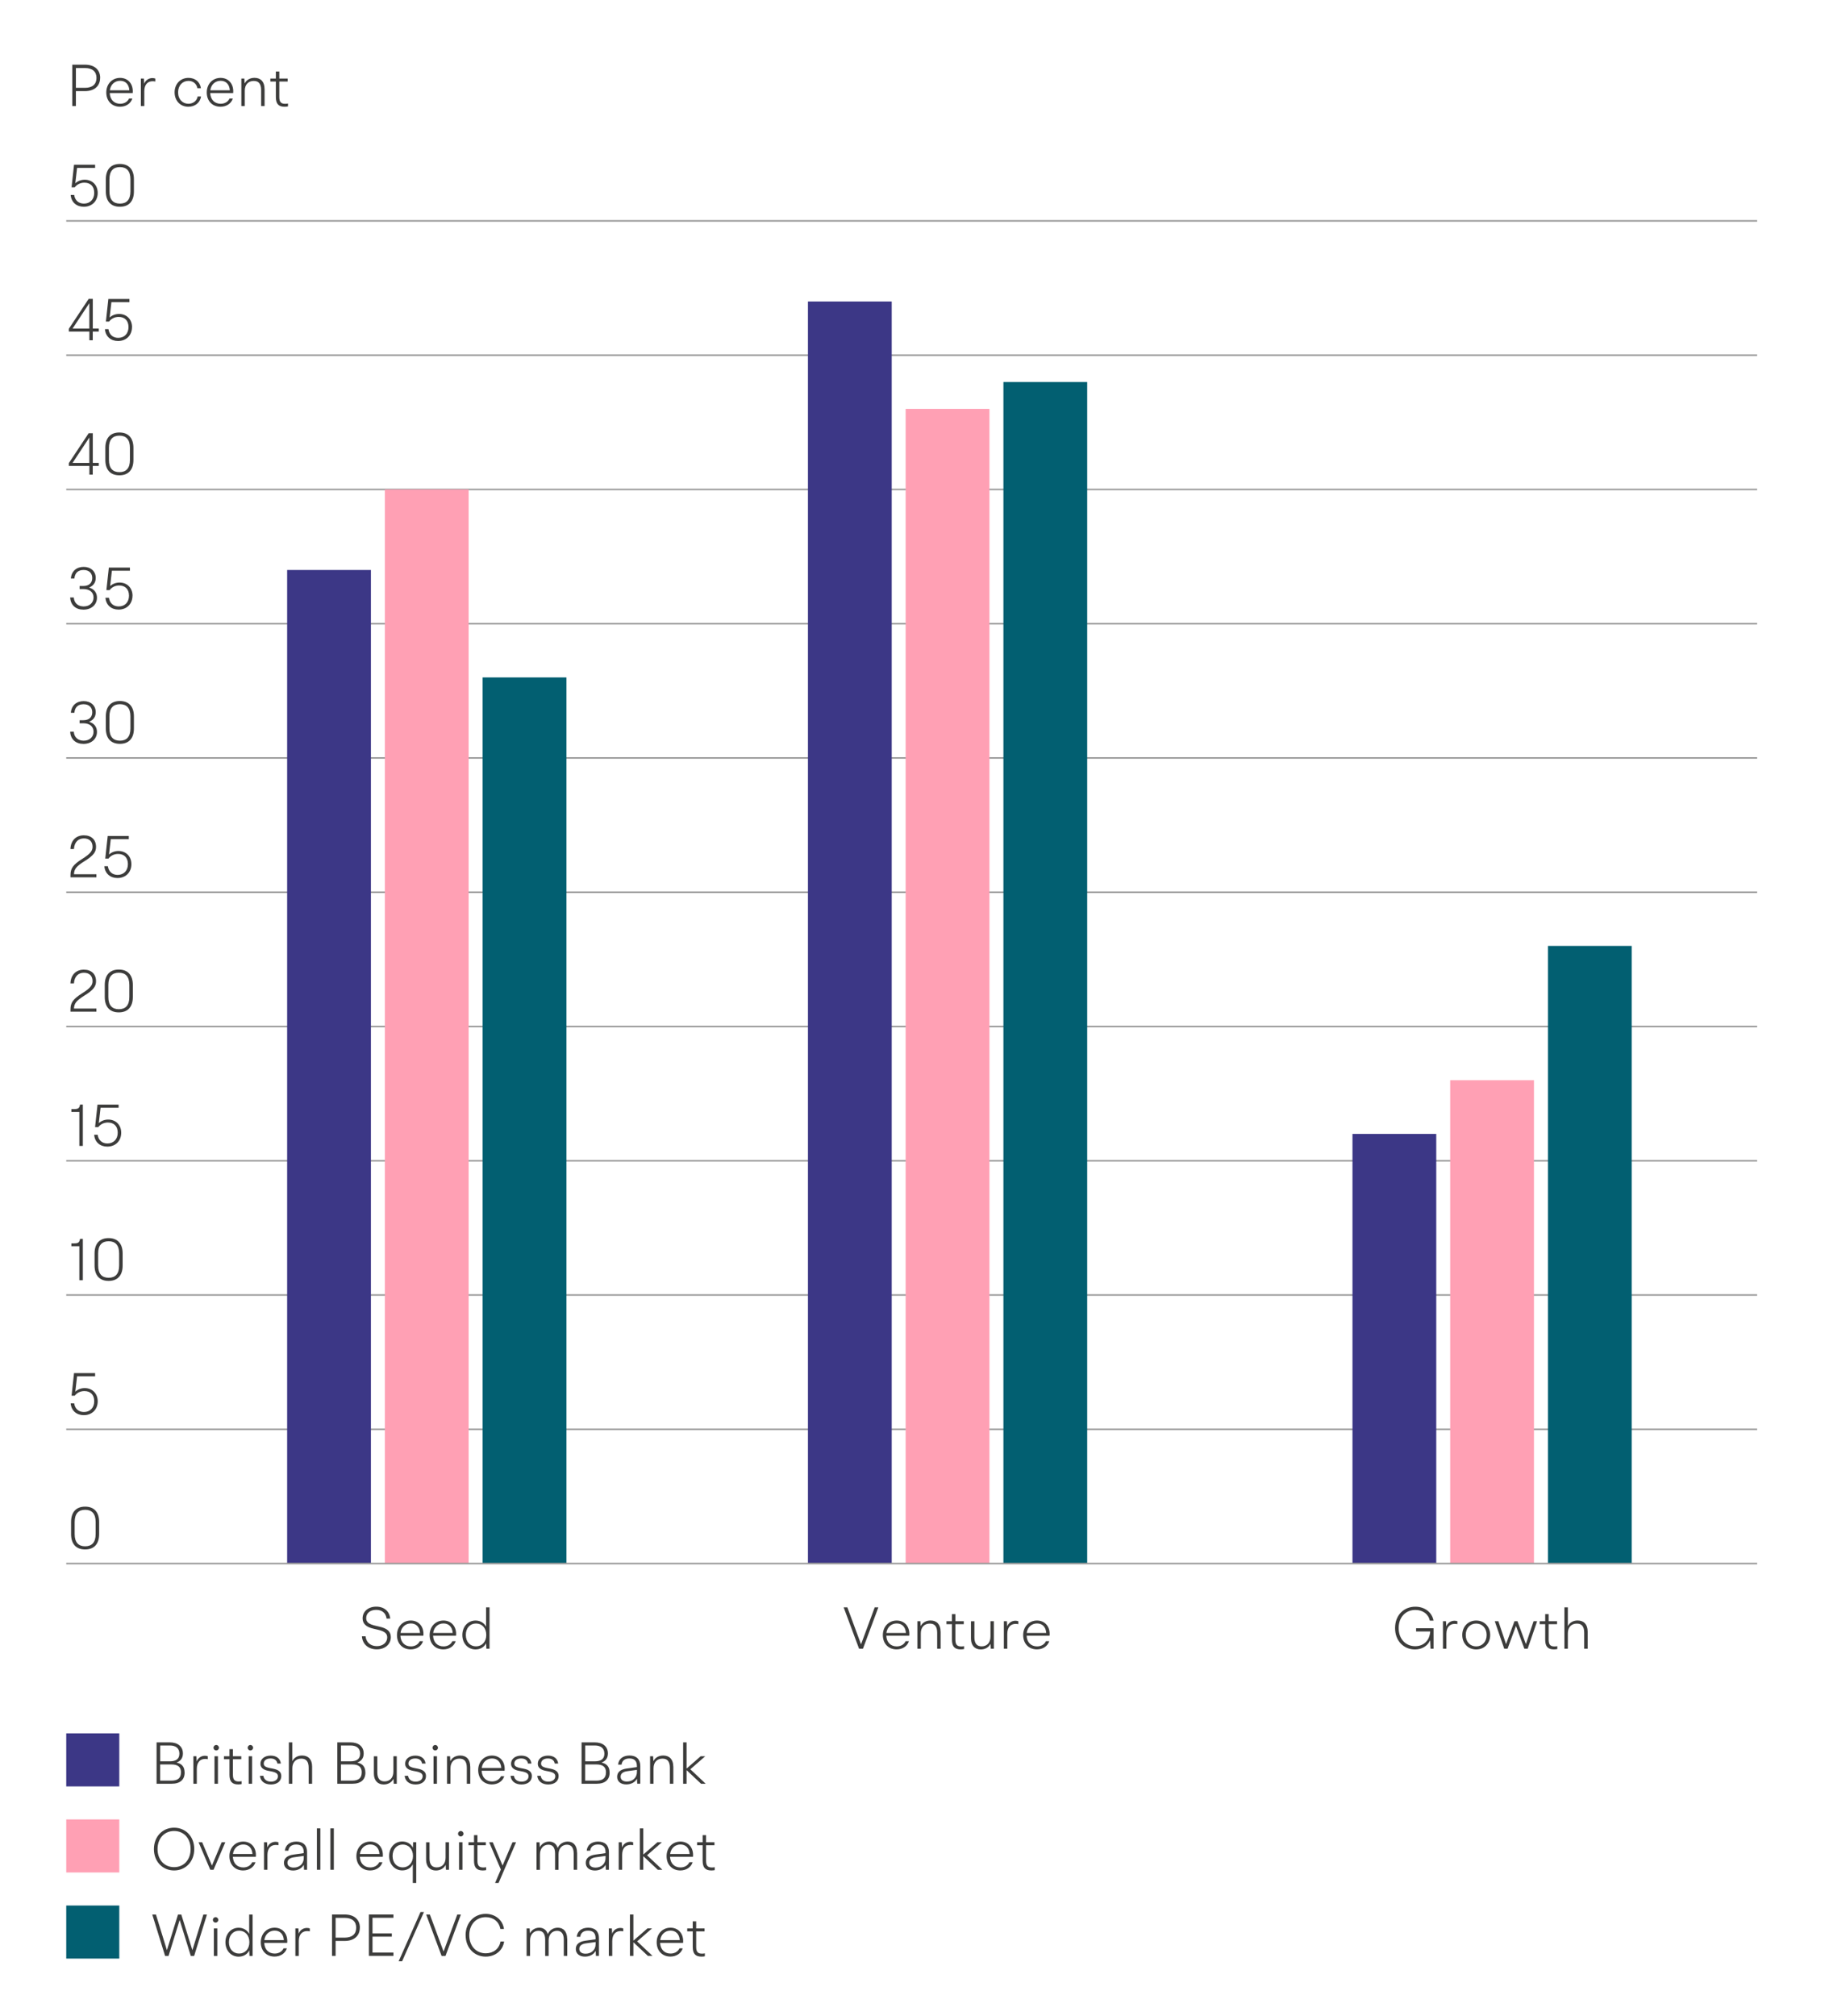
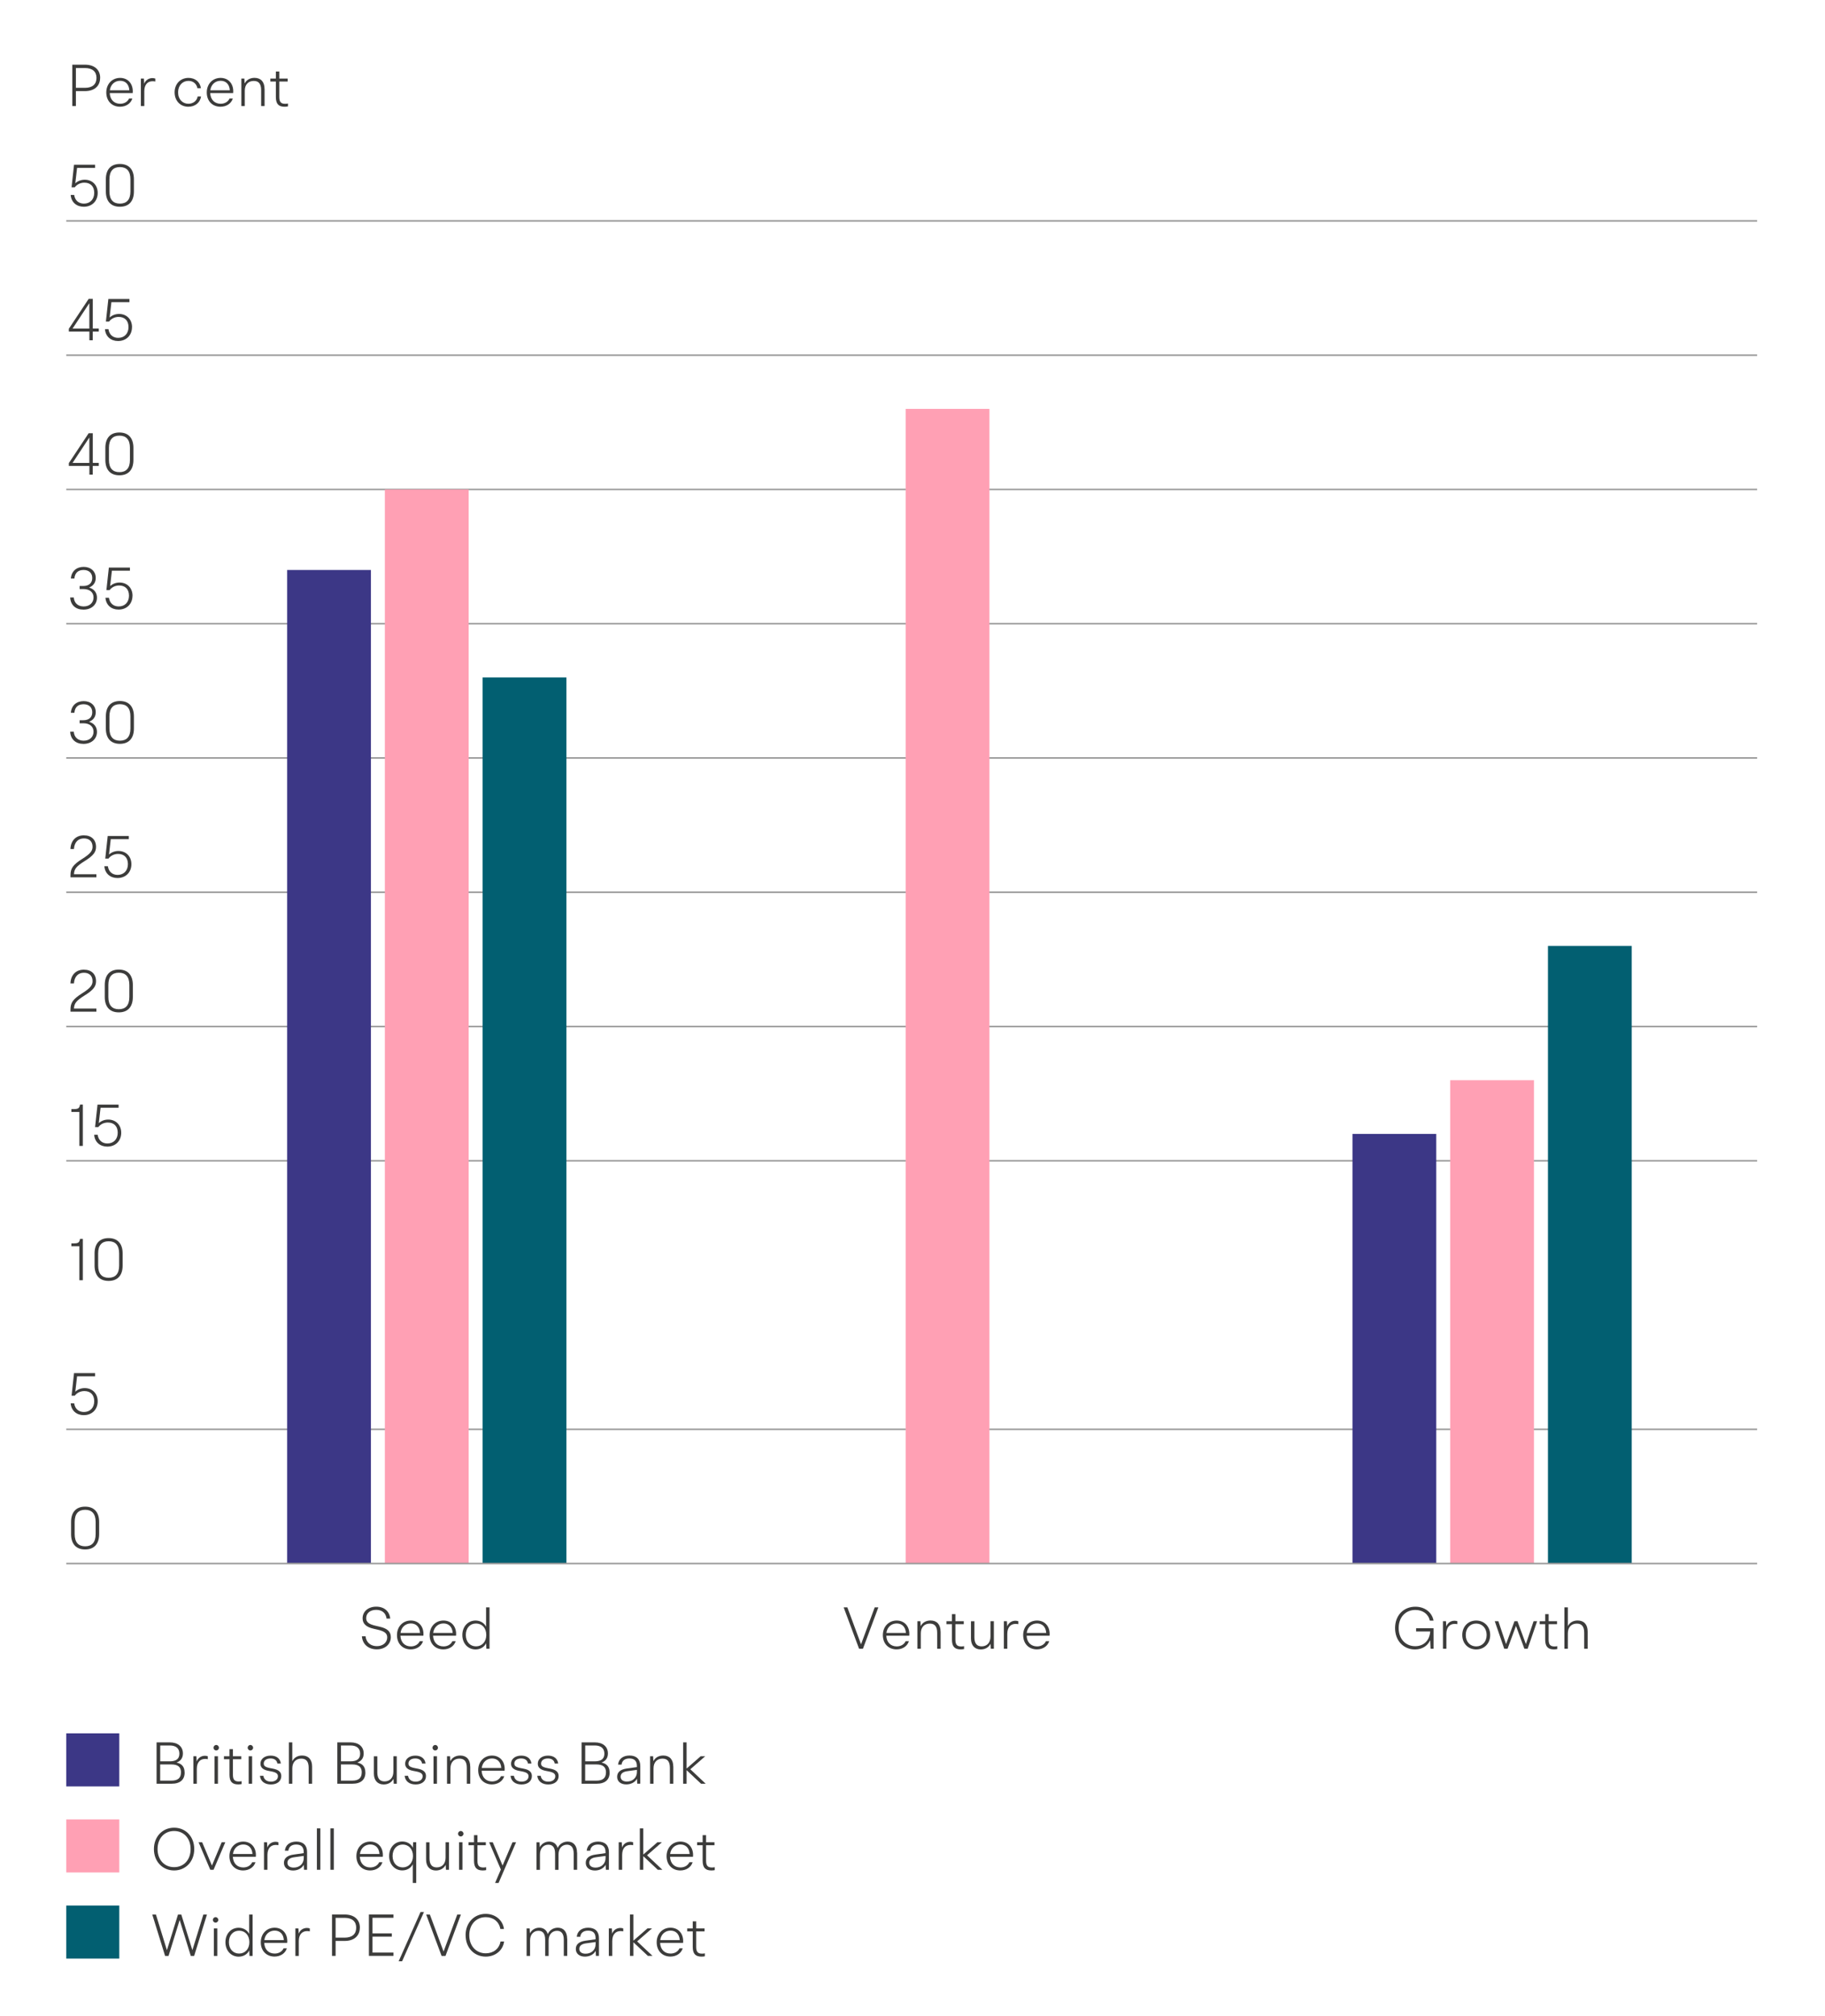
<svg xmlns="http://www.w3.org/2000/svg" id="Layer_1" viewBox="0 0 370.54 409.2">
  <defs>
    <style>.cls-1,.cls-2{fill:none;}.cls-3{clip-path:url(#clippath);}.cls-4{fill:#025f71;}.cls-5{fill:#ffa0b4;}.cls-6{fill:#3c3c3b;}.cls-7{fill:#3c3786;}.cls-8{clip-path:url(#clippath-1);}.cls-9{clip-path:url(#clippath-4);}.cls-10{clip-path:url(#clippath-3);}.cls-11{clip-path:url(#clippath-2);}.cls-2{stroke:#999;stroke-miterlimit:10;stroke-width:.31px;}</style>
    <clipPath id="clippath">
      <rect class="cls-1" x="13.45" y="11.35" width="343.31" height="388.69" />
    </clipPath>
    <clipPath id="clippath-1">
      <rect class="cls-1" x="13.45" y="11.35" width="343.31" height="388.69" />
    </clipPath>
    <clipPath id="clippath-2">
      <rect class="cls-1" x="13.45" y="11.35" width="343.31" height="388.69" />
    </clipPath>
    <clipPath id="clippath-3">
      <rect class="cls-1" x="13.45" y="11.35" width="343.31" height="388.69" />
    </clipPath>
    <clipPath id="clippath-4">
      <rect class="cls-1" x="13.45" y="11.35" width="343.31" height="388.69" />
    </clipPath>
  </defs>
  <g class="cls-3">
    <g>
      <path class="cls-6" d="M20.05,94.58h-1.22v1.76h-.68v-1.76h-4.17v-.58l4.02-6.06h.84v6.02h1.22v.61Zm-1.91-.61v-5.16l-3.41,5.16h3.41Z" />
      <path class="cls-6" d="M21.39,93.36v-2.45c0-1.99,1.01-3.12,2.85-3.12s2.85,1.13,2.85,3.12v2.45c0,1.99-1.01,3.12-2.85,3.12s-2.85-1.13-2.85-3.12Zm4.99,0v-2.45c0-1.68-.76-2.48-2.13-2.48s-2.13,.8-2.13,2.48v2.45c0,1.68,.76,2.48,2.13,2.48s2.13-.8,2.13-2.48Z" />
    </g>
    <g>
      <path class="cls-6" d="M14.27,121.28h.71c.08,1.16,.89,1.82,2.01,1.82,1.22,0,2-.77,2-1.82s-.77-1.71-2.08-1.71h-.74v-.62h.74c1.2,0,1.82-.64,1.82-1.62s-.65-1.63-1.76-1.63-1.76,.58-1.87,1.74h-.71c.1-1.49,1.15-2.37,2.6-2.37s2.45,.91,2.45,2.24c0,.89-.44,1.57-1.3,1.93v.04c1,.31,1.55,1.06,1.55,2.04,0,1.4-1.1,2.43-2.75,2.43-1.54,0-2.61-.9-2.69-2.46Z" />
      <path class="cls-6" d="M26.9,120.92c0,1.67-1.16,2.82-2.83,2.82-1.43,0-2.54-.88-2.66-2.4h.71c.16,1.14,.94,1.76,1.98,1.76,1.25,0,2.09-.86,2.09-2.19s-.79-2.06-1.99-2.06c-.79,0-1.5,.33-1.95,.94h-.65l.5-4.58h4.28v.64h-3.66l-.36,3.12c.53-.48,1.2-.72,1.92-.72,1.5,0,2.63,1.06,2.63,2.69Z" />
    </g>
    <g>
      <path class="cls-6" d="M14.27,148.53h.71c.08,1.16,.89,1.82,2.01,1.82,1.22,0,2-.77,2-1.82s-.77-1.71-2.08-1.71h-.74v-.62h.74c1.2,0,1.82-.64,1.82-1.62s-.65-1.63-1.76-1.63-1.76,.58-1.87,1.74h-.71c.1-1.49,1.15-2.37,2.6-2.37s2.45,.91,2.45,2.24c0,.89-.44,1.57-1.3,1.93v.04c1,.31,1.55,1.06,1.55,2.04,0,1.4-1.1,2.43-2.75,2.43-1.54,0-2.61-.9-2.69-2.46Z" />
      <path class="cls-6" d="M21.49,147.87v-2.45c0-1.99,1.01-3.12,2.85-3.12s2.85,1.13,2.85,3.12v2.45c0,1.99-1.01,3.12-2.85,3.12s-2.85-1.13-2.85-3.12Zm4.99,0v-2.45c0-1.68-.76-2.48-2.13-2.48s-2.13,.8-2.13,2.48v2.45c0,1.68,.76,2.48,2.13,2.48s2.13-.8,2.13-2.48Z" />
    </g>
    <g>
      <path class="cls-6" d="M19.84,39.15c0,1.67-1.16,2.82-2.83,2.82-1.43,0-2.54-.88-2.66-2.4h.71c.16,1.14,.94,1.76,1.98,1.76,1.25,0,2.09-.86,2.09-2.19s-.79-2.06-1.99-2.06c-.79,0-1.5,.34-1.96,.94h-.65l.5-4.58h4.28v.64h-3.66l-.36,3.12c.53-.48,1.2-.72,1.92-.72,1.5,0,2.63,1.06,2.63,2.69Z" />
      <path class="cls-6" d="M21.49,38.85v-2.45c0-1.99,1.01-3.12,2.85-3.12s2.85,1.13,2.85,3.12v2.45c0,1.99-1.01,3.12-2.85,3.12s-2.85-1.13-2.85-3.12Zm4.99,0v-2.45c0-1.68-.76-2.48-2.13-2.48s-2.13,.8-2.13,2.48v2.45c0,1.68,.76,2.48,2.13,2.48s2.13-.8,2.13-2.48Z" />
    </g>
    <g>
      <path class="cls-6" d="M20.05,67.31h-1.22v1.76h-.68v-1.76h-4.17v-.58l4.02-6.06h.84v6.02h1.22v.61Zm-1.91-.61v-5.16l-3.41,5.16h3.41Z" />
      <path class="cls-6" d="M26.8,66.4c0,1.67-1.16,2.82-2.83,2.82-1.43,0-2.54-.88-2.66-2.4h.71c.16,1.14,.94,1.76,1.98,1.76,1.25,0,2.09-.86,2.09-2.19s-.79-2.06-1.99-2.06c-.79,0-1.5,.34-1.95,.94h-.65l.5-4.58h4.28v.64h-3.66l-.36,3.12c.53-.48,1.2-.72,1.92-.72,1.5,0,2.63,1.06,2.63,2.69Z" />
    </g>
    <g>
      <path class="cls-6" d="M20.33,15.81c0,1.64-1.15,2.69-3.09,2.69h-1.83v3.03h-.73V13.13h2.57c1.94,0,3.09,1.04,3.09,2.67Zm-.74,0c0-1.26-.8-2-2.36-2h-1.82v4.02h1.82c1.56,0,2.36-.74,2.36-2.01Z" />
      <path class="cls-6" d="M26.93,18.89h-4.65c.06,1.39,.94,2.17,2.11,2.17,.82,0,1.49-.37,1.82-1.06h.66c-.32,1.03-1.31,1.67-2.5,1.67-1.63,0-2.79-1.15-2.79-2.9s1.21-2.96,2.81-2.96c1.49,0,2.57,1.07,2.57,2.73,0,.12,0,.23-.02,.35Zm-4.63-.56h3.96c-.08-1.27-.83-1.93-1.87-1.93s-1.93,.71-2.09,1.93Z" />
      <path class="cls-6" d="M31.53,15.95v.6c-.18-.04-.36-.06-.54-.06-1,0-1.69,.66-1.69,2.04v3h-.7v-5.58h.62l.06,1.04h.01c.26-.72,.92-1.14,1.66-1.14,.22,0,.41,.04,.58,.1Z" />
      <path class="cls-6" d="M35.45,18.75c0-1.74,1.2-2.94,2.82-2.94,1.32,0,2.34,.79,2.52,2.09h-.71c-.17-.91-.89-1.48-1.81-1.48-1.18,0-2.11,.88-2.11,2.33s.93,2.31,2.1,2.31c.94,0,1.73-.59,1.87-1.48h.68c-.17,1.28-1.24,2.09-2.57,2.09-1.62,0-2.79-1.2-2.79-2.93Z" />
      <path class="cls-6" d="M47.33,18.89h-4.65c.06,1.39,.94,2.17,2.11,2.17,.82,0,1.49-.37,1.82-1.06h.66c-.32,1.03-1.31,1.67-2.5,1.67-1.63,0-2.79-1.15-2.79-2.9s1.21-2.96,2.81-2.96c1.49,0,2.57,1.07,2.57,2.73,0,.12,0,.23-.02,.35Zm-4.63-.56h3.96c-.08-1.27-.83-1.93-1.87-1.93s-1.93,.71-2.09,1.93Z" />
      <path class="cls-6" d="M53.72,18.05v3.48h-.7v-3.25c0-1.31-.54-1.85-1.5-1.85-1.07,0-1.82,.7-1.82,1.98v3.12h-.7v-5.58h.62l.05,.97h.02c.36-.71,1.09-1.12,1.99-1.12,1.25,0,2.03,.79,2.03,2.24Z" />
      <path class="cls-6" d="M58.47,21.01v.59c-.17,.04-.41,.07-.68,.07-1.19,0-1.78-.54-1.78-1.98v-3.14h-1.12v-.6h1.12v-1.44h.7v1.44h1.7v.6h-1.7v3.14c0,1.04,.36,1.38,1.2,1.38,.19,0,.38-.02,.56-.06Z" />
    </g>
    <g>
      <path class="cls-6" d="M19.57,177.45v.64h-5.26v-.44c0-1.36,.49-2.11,2.38-3.3,1.74-1.09,2.1-1.69,2.1-2.47,0-1.07-.66-1.69-1.76-1.69s-1.92,.7-2.02,2.16h-.71c.07-1.8,1.19-2.79,2.73-2.79s2.47,.91,2.47,2.35c0,1.01-.49,1.75-2.33,2.89-1.71,1.07-2.11,1.63-2.15,2.66h4.54Z" />
      <path class="cls-6" d="M26.68,175.41c0,1.67-1.16,2.82-2.83,2.82-1.43,0-2.54-.88-2.66-2.4h.71c.16,1.14,.94,1.76,1.98,1.76,1.25,0,2.09-.86,2.09-2.19s-.79-2.06-1.99-2.06c-.79,0-1.5,.34-1.96,.94h-.65l.5-4.58h4.28v.64h-3.66l-.36,3.12c.53-.48,1.2-.72,1.92-.72,1.5,0,2.63,1.06,2.63,2.69Z" />
    </g>
    <line class="cls-2" x1="13.45" y1="153.86" x2="356.76" y2="153.86" />
    <line class="cls-2" x1="13.45" y1="181.11" x2="356.76" y2="181.11" />
    <g>
      <path class="cls-6" d="M19.57,204.72v.64h-5.26v-.44c0-1.36,.49-2.11,2.38-3.3,1.74-1.09,2.1-1.69,2.1-2.47,0-1.07-.66-1.69-1.76-1.69s-1.92,.7-2.02,2.16h-.71c.07-1.8,1.19-2.79,2.73-2.79s2.47,.91,2.47,2.35c0,1.01-.49,1.75-2.33,2.89-1.71,1.07-2.11,1.63-2.15,2.66h4.54Z" />
      <path class="cls-6" d="M21.27,202.38v-2.45c0-1.99,1.01-3.12,2.85-3.12s2.85,1.13,2.85,3.12v2.45c0,1.99-1.01,3.12-2.85,3.12s-2.85-1.13-2.85-3.12Zm4.99,0v-2.45c0-1.68-.76-2.48-2.13-2.48s-2.13,.8-2.13,2.48v2.45c0,1.68,.76,2.48,2.13,2.48s2.13-.8,2.13-2.48Z" />
    </g>
    <line class="cls-2" x1="13.45" y1="208.37" x2="356.76" y2="208.37" />
    <g>
      <path class="cls-6" d="M16.82,224.21v8.4h-.71v-6.9h-1.62v-.58h.54c.86,0,1.09-.17,1.22-.92h.56Z" />
      <path class="cls-6" d="M24.61,229.93c0,1.67-1.16,2.82-2.83,2.82-1.43,0-2.54-.88-2.66-2.4h.71c.16,1.14,.94,1.76,1.98,1.76,1.25,0,2.09-.86,2.09-2.19s-.79-2.06-1.99-2.06c-.79,0-1.5,.33-1.96,.94h-.65l.5-4.58h4.28v.64h-3.66l-.36,3.12c.53-.48,1.2-.72,1.92-.72,1.5,0,2.63,1.06,2.63,2.69Z" />
    </g>
    <line class="cls-2" x1="13.45" y1="235.62" x2="356.76" y2="235.62" />
    <g>
      <path class="cls-6" d="M16.82,251.47v8.4h-.71v-6.9h-1.62v-.58h.54c.86,0,1.09-.17,1.22-.92h.56Z" />
      <path class="cls-6" d="M19.2,256.89v-2.45c0-1.99,1.01-3.12,2.85-3.12s2.85,1.13,2.85,3.12v2.45c0,1.99-1.01,3.12-2.85,3.12s-2.85-1.13-2.85-3.12Zm4.99,0v-2.45c0-1.68-.76-2.48-2.13-2.48s-2.13,.8-2.13,2.48v2.45c0,1.68,.76,2.48,2.13,2.48s2.13-.8,2.13-2.48Z" />
    </g>
-     <line class="cls-2" x1="13.45" y1="262.87" x2="356.76" y2="262.87" />
    <path class="cls-6" d="M19.84,284.44c0,1.67-1.16,2.82-2.83,2.82-1.43,0-2.54-.88-2.66-2.4h.71c.16,1.14,.94,1.76,1.98,1.76,1.25,0,2.09-.86,2.09-2.19s-.79-2.06-1.99-2.06c-.79,0-1.5,.33-1.96,.94h-.65l.5-4.58h4.28v.64h-3.66l-.36,3.12c.53-.48,1.2-.72,1.92-.72,1.5,0,2.63,1.06,2.63,2.69Z" />
    <line class="cls-2" x1="13.45" y1="290.13" x2="356.76" y2="290.13" />
    <line class="cls-2" x1="13.45" y1="126.61" x2="356.76" y2="126.61" />
    <line class="cls-2" x1="13.45" y1="72.1" x2="356.76" y2="72.1" />
    <line class="cls-2" x1="13.45" y1="99.35" x2="356.76" y2="99.35" />
  </g>
  <g>
    <path class="cls-6" d="M37.49,359.8c0,1.45-.91,2.28-2.65,2.28h-3.05v-8.4h2.66c1.7,0,2.69,.89,2.69,2.25,0,.86-.4,1.51-1.24,1.82v.04c1.04,.23,1.58,.89,1.58,2Zm-3.03-5.48h-1.93v3.21h1.92c1.36,0,1.97-.53,1.97-1.56s-.64-1.66-1.96-1.66Zm2.29,5.47c0-1.09-.6-1.63-1.96-1.63h-2.27v3.29h2.28c1.33,0,1.94-.56,1.94-1.66Z" />
    <path class="cls-6" d="M42.19,356.5v.6c-.18-.04-.36-.06-.54-.06-1,0-1.69,.66-1.69,2.04v3h-.7v-5.58h.62l.06,1.04h.01c.26-.72,.92-1.14,1.66-1.14,.22,0,.41,.04,.58,.1Z" />
    <path class="cls-6" d="M43.35,354.77c0-.31,.25-.56,.55-.56s.55,.25,.55,.56-.25,.55-.55,.55-.55-.24-.55-.55Zm.2,1.73h.7v5.58h-.7v-5.58Z" />
    <path class="cls-6" d="M49.05,361.56v.59c-.17,.04-.41,.07-.68,.07-1.19,0-1.78-.54-1.78-1.98v-3.14h-1.12v-.6h1.12v-1.44h.7v1.44h1.7v.6h-1.7v3.14c0,1.04,.36,1.38,1.2,1.38,.19,0,.38-.02,.56-.06Z" />
    <path class="cls-6" d="M50.29,354.77c0-.31,.25-.56,.55-.56s.55,.25,.55,.56-.25,.55-.55,.55-.55-.24-.55-.55Zm.2,1.73h.7v5.58h-.7v-5.58Z" />
    <path class="cls-6" d="M52.77,360.47h.7c.12,.77,.71,1.18,1.54,1.18,.89,0,1.42-.46,1.42-1.09,0-.49-.32-.78-1.33-.98l-.62-.12c-1.1-.22-1.6-.7-1.6-1.45,0-.95,.82-1.64,2.08-1.64,1.16,0,1.94,.59,2.06,1.61h-.7c-.11-.67-.6-1.03-1.39-1.03-.85,0-1.38,.41-1.38,1.03,0,.46,.26,.72,1.27,.92l.62,.12c1.17,.23,1.67,.7,1.67,1.5,0,1-.79,1.71-2.11,1.71-1.24,0-2.1-.64-2.22-1.75Z" />
    <path class="cls-6" d="M63.37,358.6v3.48h-.7v-3.25c0-1.31-.54-1.85-1.5-1.85-1.07,0-1.82,.7-1.82,1.98v3.12h-.7v-8.4h.7v3.79h.02c.36-.71,1.07-1.12,1.97-1.12,1.25,0,2.03,.79,2.03,2.24Z" />
    <path class="cls-6" d="M74.19,359.8c0,1.45-.91,2.28-2.65,2.28h-3.05v-8.4h2.66c1.7,0,2.69,.89,2.69,2.25,0,.86-.4,1.51-1.24,1.82v.04c1.04,.23,1.58,.89,1.58,2Zm-3.03-5.48h-1.93v3.21h1.92c1.36,0,1.97-.53,1.97-1.56s-.64-1.66-1.96-1.66Zm2.29,5.47c0-1.09-.6-1.63-1.96-1.63h-2.27v3.29h2.28c1.33,0,1.94-.56,1.94-1.66Z" />
    <path class="cls-6" d="M80.56,356.5v5.58h-.62l-.05-.97h-.02c-.36,.71-1.1,1.12-1.97,1.12-1.19,0-1.99-.79-1.99-2.22v-3.5h.7v3.27c0,1.28,.55,1.82,1.46,1.82,1.04,0,1.8-.68,1.8-1.98v-3.12h.7Z" />
    <path class="cls-6" d="M82.15,360.47h.7c.12,.77,.71,1.18,1.54,1.18,.89,0,1.42-.46,1.42-1.09,0-.49-.32-.78-1.33-.98l-.62-.12c-1.1-.22-1.6-.7-1.6-1.45,0-.95,.82-1.64,2.08-1.64,1.16,0,1.94,.59,2.06,1.61h-.7c-.11-.67-.6-1.03-1.39-1.03-.85,0-1.38,.41-1.38,1.03,0,.46,.26,.72,1.27,.92l.62,.12c1.17,.23,1.67,.7,1.67,1.5,0,1-.79,1.71-2.11,1.71-1.24,0-2.1-.64-2.22-1.75Z" />
    <path class="cls-6" d="M87.82,354.77c0-.31,.25-.56,.55-.56s.55,.25,.55,.56-.25,.55-.55,.55-.55-.24-.55-.55Zm.2,1.73h.7v5.58h-.7v-5.58Z" />
    <path class="cls-6" d="M95.48,358.6v3.48h-.7v-3.25c0-1.31-.54-1.85-1.5-1.85-1.07,0-1.82,.7-1.82,1.98v3.12h-.7v-5.58h.62l.05,.97h.02c.36-.71,1.09-1.12,1.99-1.12,1.25,0,2.03,.79,2.03,2.24Z" />
    <path class="cls-6" d="M102.44,359.44h-4.65c.06,1.39,.94,2.17,2.11,2.17,.82,0,1.49-.37,1.82-1.06h.66c-.32,1.03-1.31,1.67-2.5,1.67-1.63,0-2.79-1.15-2.79-2.9s1.21-2.96,2.81-2.96c1.49,0,2.57,1.07,2.57,2.73,0,.12,0,.23-.02,.35Zm-4.63-.56h3.96c-.08-1.27-.83-1.93-1.87-1.93s-1.93,.71-2.09,1.93Z" />
    <path class="cls-6" d="M103.65,360.47h.7c.12,.77,.71,1.18,1.54,1.18,.89,0,1.42-.46,1.42-1.09,0-.49-.32-.78-1.33-.98l-.62-.12c-1.1-.22-1.6-.7-1.6-1.45,0-.95,.82-1.64,2.08-1.64,1.16,0,1.94,.59,2.06,1.61h-.7c-.11-.67-.6-1.03-1.39-1.03-.85,0-1.38,.41-1.38,1.03,0,.46,.26,.72,1.27,.92l.62,.12c1.17,.23,1.67,.7,1.67,1.5,0,1-.79,1.71-2.11,1.71-1.24,0-2.1-.64-2.22-1.75Z" />
    <path class="cls-6" d="M109.08,360.47h.7c.12,.77,.71,1.18,1.54,1.18,.89,0,1.42-.46,1.42-1.09,0-.49-.32-.78-1.33-.98l-.62-.12c-1.1-.22-1.6-.7-1.6-1.45,0-.95,.82-1.64,2.08-1.64,1.16,0,1.94,.59,2.06,1.61h-.7c-.11-.67-.6-1.03-1.39-1.03-.85,0-1.38,.41-1.38,1.03,0,.46,.26,.72,1.27,.92l.62,.12c1.17,.23,1.67,.7,1.67,1.5,0,1-.79,1.71-2.11,1.71-1.24,0-2.1-.64-2.22-1.75Z" />
    <path class="cls-6" d="M123.78,359.8c0,1.45-.91,2.28-2.65,2.28h-3.05v-8.4h2.66c1.7,0,2.69,.89,2.69,2.25,0,.86-.4,1.51-1.24,1.82v.04c1.04,.23,1.58,.89,1.58,2Zm-3.03-5.48h-1.93v3.21h1.92c1.36,0,1.97-.53,1.97-1.56s-.64-1.66-1.96-1.66Zm2.29,5.47c0-1.09-.6-1.63-1.96-1.63h-2.27v3.29h2.28c1.33,0,1.94-.56,1.94-1.66Z" />
    <path class="cls-6" d="M130,358.46v3.61h-.62l-.05-.98h-.02c-.37,.68-1.18,1.13-2.15,1.13-1.15,0-1.86-.62-1.86-1.55s.66-1.5,1.94-1.68l2.07-.29v-.24c0-1-.5-1.51-1.52-1.51-.92,0-1.5,.44-1.59,1.25h-.71c.11-1.15,1-1.85,2.33-1.85,1.4,0,2.18,.78,2.18,2.11Zm-.68,1.24v-.44l-1.88,.26c-1,.12-1.43,.53-1.43,1.13s.46,.98,1.28,.98c1.17,0,2.03-.78,2.03-1.93Z" />
    <path class="cls-6" d="M136.71,358.6v3.48h-.7v-3.25c0-1.31-.54-1.85-1.5-1.85-1.07,0-1.82,.7-1.82,1.98v3.12h-.7v-5.58h.62l.05,.97h.02c.36-.71,1.09-1.12,1.99-1.12,1.25,0,2.03,.79,2.03,2.24Z" />
    <path class="cls-6" d="M142.34,362.08l-2.93-2.75h-.01v2.75h-.7v-8.4h.7v5.28h.04l2.82-2.46h.92l-3.02,2.64,3.12,2.94h-.94Z" />
  </g>
  <rect class="cls-7" x="13.45" y="351.85" width="10.77" height="10.77" />
  <g>
    <path class="cls-6" d="M31.25,375.34c0-2.54,1.76-4.34,4.1-4.34s4.09,1.8,4.09,4.34-1.75,4.34-4.09,4.34-4.1-1.8-4.1-4.34Zm7.45,0c0-2.24-1.44-3.67-3.35-3.67s-3.36,1.43-3.36,3.67,1.44,3.67,3.36,3.67,3.35-1.43,3.35-3.67Z" />
    <path class="cls-6" d="M40.32,373.96h.73l1.97,4.7h.02l1.97-4.7h.73l-2.38,5.58h-.67l-2.37-5.58Z" />
    <path class="cls-6" d="M51.93,376.9h-4.65c.06,1.39,.94,2.17,2.11,2.17,.82,0,1.49-.37,1.82-1.06h.66c-.32,1.03-1.31,1.67-2.5,1.67-1.63,0-2.79-1.15-2.79-2.9s1.21-2.96,2.81-2.96c1.49,0,2.57,1.07,2.57,2.73,0,.12,0,.23-.02,.35Zm-4.63-.56h3.96c-.08-1.27-.83-1.93-1.87-1.93s-1.93,.71-2.09,1.93Z" />
    <path class="cls-6" d="M56.53,373.96v.6c-.18-.04-.36-.06-.54-.06-1,0-1.69,.66-1.69,2.04v3h-.7v-5.58h.62l.06,1.04h.01c.26-.72,.92-1.14,1.66-1.14,.22,0,.41,.04,.58,.1Z" />
    <path class="cls-6" d="M62.35,375.93v3.61h-.62l-.05-.98h-.02c-.37,.68-1.18,1.13-2.15,1.13-1.15,0-1.86-.62-1.86-1.55s.66-1.5,1.94-1.68l2.07-.29v-.24c0-1-.5-1.51-1.52-1.51-.92,0-1.5,.44-1.59,1.25h-.71c.11-1.15,1-1.85,2.33-1.85,1.4,0,2.18,.78,2.18,2.11Zm-.68,1.24v-.44l-1.88,.26c-1,.12-1.43,.53-1.43,1.13s.46,.98,1.28,.98c1.17,0,2.03-.78,2.03-1.93Z" />
    <path class="cls-6" d="M64.34,371.14h.7v8.4h-.7v-8.4Z" />
    <path class="cls-6" d="M67.08,371.14h.7v8.4h-.7v-8.4Z" />
    <path class="cls-6" d="M77.71,376.9h-4.65c.06,1.39,.94,2.17,2.11,2.17,.82,0,1.49-.37,1.82-1.06h.66c-.32,1.03-1.31,1.67-2.5,1.67-1.63,0-2.79-1.15-2.79-2.9s1.21-2.96,2.81-2.96c1.49,0,2.57,1.07,2.57,2.73,0,.12,0,.23-.02,.35Zm-4.63-.56h3.96c-.08-1.27-.83-1.93-1.87-1.93s-1.93,.71-2.09,1.93Z" />
    <path class="cls-6" d="M84.51,373.96v8.26h-.7v-3.77h-.02c-.37,.78-1.21,1.22-2.11,1.22-1.51,0-2.67-1.2-2.67-2.93s1.15-2.94,2.67-2.94c.94,0,1.76,.47,2.13,1.24h.02l.05-1.09h.62Zm-.66,2.79c0-1.43-.9-2.33-2.08-2.33s-2.06,.9-2.06,2.33,.9,2.31,2.06,2.31,2.08-.9,2.08-2.31Z" />
    <path class="cls-6" d="M91.16,373.96v5.58h-.62l-.05-.97h-.02c-.36,.71-1.1,1.12-1.97,1.12-1.19,0-1.99-.79-1.99-2.22v-3.5h.7v3.27c0,1.28,.55,1.82,1.46,1.82,1.04,0,1.8-.68,1.8-1.98v-3.12h.7Z" />
    <path class="cls-6" d="M93,372.23c0-.31,.25-.56,.55-.56s.55,.25,.55,.56-.25,.55-.55,.55-.55-.24-.55-.55Zm.2,1.73h.7v5.58h-.7v-5.58Z" />
    <path class="cls-6" d="M98.7,379.02v.59c-.17,.04-.41,.07-.68,.07-1.19,0-1.78-.54-1.78-1.98v-3.14h-1.12v-.6h1.12v-1.44h.7v1.44h1.7v.6h-1.7v3.14c0,1.04,.36,1.38,1.2,1.38,.19,0,.38-.02,.56-.06Z" />
    <path class="cls-6" d="M104.78,373.96l-3.55,8.26h-.71l1.17-2.73-2.37-5.53h.73l1.98,4.7h.02l2-4.7h.72Z" />
    <path class="cls-6" d="M117.18,376.06v3.48h-.7v-3.27c0-1.26-.52-1.82-1.37-1.82-.95,0-1.71,.71-1.71,1.96v3.14h-.7v-3.29c0-1.26-.5-1.81-1.36-1.81-.95,0-1.71,.7-1.71,1.97v3.13h-.7v-5.58h.62l.05,.97h.02c.36-.71,1.1-1.12,1.88-1.12,.83,0,1.46,.44,1.72,1.27h.02c.36-.79,1.14-1.27,2.03-1.27,1.13,0,1.89,.79,1.89,2.24Z" />
    <path class="cls-6" d="M123.63,375.93v3.61h-.62l-.05-.98h-.02c-.37,.68-1.18,1.13-2.15,1.13-1.15,0-1.86-.62-1.86-1.55s.66-1.5,1.94-1.68l2.07-.29v-.24c0-1-.5-1.51-1.52-1.51-.92,0-1.5,.44-1.59,1.25h-.71c.11-1.15,1-1.85,2.33-1.85,1.4,0,2.18,.78,2.18,2.11Zm-.68,1.24v-.44l-1.88,.26c-1,.12-1.43,.53-1.43,1.13s.46,.98,1.28,.98c1.17,0,2.03-.78,2.03-1.93Z" />
    <path class="cls-6" d="M128.55,373.96v.6c-.18-.04-.36-.06-.54-.06-1,0-1.69,.66-1.69,2.04v3h-.7v-5.58h.62l.06,1.04h.01c.26-.72,.92-1.14,1.66-1.14,.22,0,.41,.04,.58,.1Z" />
    <path class="cls-6" d="M133.55,379.54l-2.93-2.75h-.01v2.75h-.7v-8.4h.7v5.28h.04l2.82-2.46h.92l-3.02,2.64,3.12,2.94h-.94Z" />
    <path class="cls-6" d="M140.69,376.9h-4.65c.06,1.39,.94,2.17,2.11,2.17,.82,0,1.49-.37,1.82-1.06h.66c-.32,1.03-1.31,1.67-2.5,1.67-1.63,0-2.79-1.15-2.79-2.9s1.21-2.96,2.81-2.96c1.49,0,2.57,1.07,2.57,2.73,0,.12,0,.23-.02,.35Zm-4.63-.56h3.96c-.08-1.27-.83-1.93-1.87-1.93s-1.93,.71-2.09,1.93Z" />
    <path class="cls-6" d="M145.12,379.02v.59c-.17,.04-.41,.07-.68,.07-1.19,0-1.78-.54-1.78-1.98v-3.14h-1.12v-.6h1.12v-1.44h.7v1.44h1.7v.6h-1.7v3.14c0,1.04,.36,1.38,1.2,1.38,.19,0,.38-.02,.56-.06Z" />
  </g>
  <rect class="cls-5" x="13.45" y="369.32" width="10.77" height="10.77" />
  <g class="cls-8">
    <g>
      <path class="cls-6" d="M30.92,388.63h.74l2.22,7.2h.02l2.24-7.2h.67l2.24,7.2h.02l2.22-7.2h.73l-2.6,8.4h-.68l-2.25-7.26h-.02l-2.25,7.26h-.7l-2.6-8.4Z" />
      <path class="cls-6" d="M43.22,389.72c0-.31,.25-.56,.55-.56s.55,.25,.55,.56-.25,.55-.55,.55-.55-.24-.55-.55Zm.2,1.73h.7v5.58h-.7v-5.58Z" />
      <path class="cls-6" d="M51.29,388.63v8.4h-.64l-.05-1.09h-.02c-.36,.77-1.19,1.24-2.12,1.24-1.52,0-2.69-1.2-2.69-2.93s1.16-2.94,2.69-2.94c.9,0,1.73,.46,2.11,1.22h.02v-3.9h.7Zm-.66,5.61c0-1.43-.88-2.33-2.08-2.33s-2.07,.9-2.07,2.33,.89,2.31,2.07,2.31,2.08-.9,2.08-2.31Z" />
      <path class="cls-6" d="M58.3,394.38h-4.65c.06,1.39,.94,2.17,2.11,2.17,.82,0,1.49-.37,1.82-1.06h.66c-.32,1.03-1.31,1.67-2.5,1.67-1.63,0-2.79-1.15-2.79-2.9s1.21-2.96,2.81-2.96c1.49,0,2.57,1.07,2.57,2.73,0,.12,0,.23-.02,.35Zm-4.63-.56h3.96c-.08-1.27-.83-1.93-1.87-1.93s-1.93,.71-2.09,1.93Z" />
      <path class="cls-6" d="M62.9,391.45v.6c-.18-.04-.36-.06-.54-.06-1,0-1.69,.66-1.69,2.04v3h-.7v-5.58h.62l.06,1.04h.01c.26-.72,.92-1.14,1.66-1.14,.22,0,.41,.04,.58,.1Z" />
      <path class="cls-6" d="M73.06,391.3c0,1.64-1.15,2.69-3.09,2.69h-1.83v3.03h-.73v-8.4h2.57c1.94,0,3.09,1.04,3.09,2.67Zm-.74,0c0-1.26-.8-2-2.36-2h-1.82v4.02h1.82c1.56,0,2.36-.74,2.36-2.01Z" />
      <path class="cls-6" d="M75.63,389.3v3.15h3.92v.67h-3.92v3.23h4.25v.67h-4.98v-8.4h4.98v.67h-4.25Z" />
      <path class="cls-6" d="M85.38,388.12h.7l-4.44,10h-.7l4.44-10Z" />
      <path class="cls-6" d="M86.54,388.63h.74l2.77,7.48h.02l2.77-7.48h.74l-3.13,8.4h-.79l-3.13-8.4Z" />
      <path class="cls-6" d="M94.53,392.83c0-2.58,1.79-4.34,4.08-4.34,1.93,0,3.48,1.26,3.71,3.07h-.73c-.26-1.5-1.43-2.4-2.96-2.4-1.9,0-3.35,1.43-3.35,3.67s1.45,3.67,3.35,3.67c1.54,0,2.73-.92,2.99-2.39h.73c-.24,1.81-1.79,3.06-3.74,3.06-2.29,0-4.07-1.76-4.07-4.34Z" />
      <path class="cls-6" d="M115.17,393.54v3.48h-.7v-3.27c0-1.26-.52-1.82-1.37-1.82-.95,0-1.71,.71-1.71,1.96v3.14h-.7v-3.29c0-1.26-.5-1.81-1.36-1.81-.95,0-1.71,.7-1.71,1.97v3.13h-.7v-5.58h.62l.05,.97h.02c.36-.71,1.1-1.12,1.88-1.12,.83,0,1.46,.44,1.72,1.27h.02c.36-.79,1.14-1.27,2.03-1.27,1.13,0,1.89,.79,1.89,2.24Z" />
      <path class="cls-6" d="M121.61,393.41v3.61h-.62l-.05-.98h-.02c-.37,.68-1.18,1.13-2.15,1.13-1.15,0-1.86-.62-1.86-1.55s.66-1.5,1.94-1.68l2.07-.29v-.24c0-1-.5-1.51-1.52-1.51-.92,0-1.5,.44-1.59,1.25h-.71c.11-1.15,1-1.85,2.33-1.85,1.4,0,2.18,.78,2.18,2.11Zm-.68,1.24v-.44l-1.88,.26c-1,.12-1.43,.53-1.43,1.13s.46,.98,1.28,.98c1.17,0,2.03-.78,2.03-1.93Z" />
      <path class="cls-6" d="M126.54,391.45v.6c-.18-.04-.36-.06-.54-.06-1,0-1.69,.66-1.69,2.04v3h-.7v-5.58h.62l.06,1.04h.01c.26-.72,.92-1.14,1.66-1.14,.22,0,.41,.04,.58,.1Z" />
      <path class="cls-6" d="M131.54,397.02l-2.93-2.75h-.01v2.75h-.7v-8.4h.7v5.28h.04l2.82-2.46h.92l-3.02,2.64,3.12,2.94h-.94Z" />
      <path class="cls-6" d="M138.68,394.38h-4.65c.06,1.39,.94,2.17,2.11,2.17,.82,0,1.49-.37,1.82-1.06h.66c-.32,1.03-1.31,1.67-2.5,1.67-1.63,0-2.79-1.15-2.79-2.9s1.21-2.96,2.81-2.96c1.49,0,2.57,1.07,2.57,2.73,0,.12,0,.23-.02,.35Zm-4.63-.56h3.96c-.08-1.27-.83-1.93-1.87-1.93s-1.93,.71-2.09,1.93Z" />
      <path class="cls-6" d="M143.11,396.51v.59c-.17,.04-.41,.07-.68,.07-1.19,0-1.78-.54-1.78-1.98v-3.14h-1.12v-.6h1.12v-1.44h.7v1.44h1.7v.6h-1.7v3.14c0,1.04,.36,1.38,1.2,1.38,.19,0,.38-.02,.56-.06Z" />
    </g>
  </g>
  <rect class="cls-4" x="13.45" y="386.8" width="10.77" height="10.77" />
  <g class="cls-11">
    <path class="cls-6" d="M14.43,311.4v-2.45c0-1.99,1.01-3.12,2.85-3.12s2.85,1.13,2.85,3.12v2.45c0,1.99-1.01,3.12-2.85,3.12s-2.85-1.13-2.85-3.12Zm4.99,0v-2.45c0-1.68-.76-2.48-2.13-2.48s-2.13,.8-2.13,2.48v2.45c0,1.68,.76,2.48,2.13,2.48s2.13-.8,2.13-2.48Z" />
  </g>
  <g>
    <path class="cls-6" d="M73.48,332.15h.74c.14,1.29,1.08,2,2.29,2,1.27,0,2.11-.77,2.11-1.78,0-.78-.5-1.25-2.02-1.58l-.73-.17c-1.56-.35-2.25-1.04-2.25-2.12,0-1.39,1.16-2.37,2.77-2.37s2.7,.94,2.84,2.43h-.74c-.16-1.18-.97-1.78-2.11-1.78-1.22,0-2.03,.68-2.03,1.68,0,.79,.49,1.24,1.99,1.57l.73,.17c1.62,.36,2.28,1.02,2.28,2.12,0,1.45-1.18,2.48-2.85,2.48s-2.91-1.01-3.02-2.66Z" />
    <path class="cls-6" d="M85.95,332.03h-4.65c.06,1.39,.94,2.17,2.11,2.17,.82,0,1.49-.37,1.82-1.06h.66c-.32,1.03-1.31,1.67-2.5,1.67-1.63,0-2.79-1.15-2.79-2.9s1.21-2.96,2.81-2.96c1.49,0,2.57,1.07,2.57,2.73,0,.12,0,.23-.02,.35Zm-4.63-.56h3.96c-.08-1.27-.83-1.93-1.87-1.93s-1.93,.71-2.09,1.93Z" />
    <path class="cls-6" d="M92.58,332.03h-4.65c.06,1.39,.94,2.17,2.11,2.17,.82,0,1.49-.37,1.82-1.06h.66c-.32,1.03-1.31,1.67-2.5,1.67-1.63,0-2.79-1.15-2.79-2.9s1.21-2.96,2.81-2.96c1.49,0,2.57,1.07,2.57,2.73,0,.12,0,.23-.02,.35Zm-4.63-.56h3.96c-.08-1.27-.83-1.93-1.87-1.93s-1.93,.71-2.09,1.93Z" />
    <path class="cls-6" d="M99.39,326.27v8.4h-.64l-.05-1.09h-.02c-.36,.77-1.19,1.24-2.12,1.24-1.52,0-2.69-1.2-2.69-2.93s1.16-2.94,2.69-2.94c.9,0,1.73,.46,2.11,1.22h.02v-3.9h.7Zm-.66,5.61c0-1.43-.88-2.33-2.08-2.33s-2.07,.9-2.07,2.33,.89,2.31,2.07,2.31,2.08-.9,2.08-2.31Z" />
  </g>
  <g>
    <path class="cls-6" d="M171.3,326.27h.74l2.77,7.48h.02l2.77-7.48h.74l-3.13,8.4h-.79l-3.13-8.4Z" />
    <path class="cls-6" d="M184.6,332.03h-4.65c.06,1.39,.94,2.17,2.11,2.17,.82,0,1.49-.37,1.82-1.06h.66c-.32,1.03-1.31,1.67-2.5,1.67-1.63,0-2.79-1.15-2.79-2.9s1.21-2.96,2.81-2.96c1.49,0,2.57,1.07,2.57,2.73,0,.12,0,.23-.02,.35Zm-4.63-.56h3.96c-.08-1.27-.83-1.93-1.87-1.93s-1.93,.71-2.09,1.93Z" />
    <path class="cls-6" d="M190.98,331.19v3.48h-.7v-3.25c0-1.31-.54-1.85-1.5-1.85-1.07,0-1.82,.7-1.82,1.98v3.12h-.7v-5.58h.62l.05,.97h.02c.36-.71,1.09-1.12,1.99-1.12,1.25,0,2.03,.79,2.03,2.24Z" />
    <path class="cls-6" d="M195.74,334.15v.59c-.17,.04-.41,.07-.68,.07-1.19,0-1.78-.54-1.78-1.98v-3.14h-1.12v-.6h1.12v-1.44h.7v1.44h1.7v.6h-1.7v3.14c0,1.04,.36,1.38,1.2,1.38,.19,0,.38-.02,.56-.06Z" />
    <path class="cls-6" d="M201.79,329.09v5.58h-.62l-.05-.97h-.02c-.36,.71-1.1,1.12-1.97,1.12-1.19,0-1.99-.79-1.99-2.22v-3.5h.7v3.27c0,1.28,.55,1.82,1.46,1.82,1.04,0,1.8-.68,1.8-1.98v-3.12h.7Z" />
    <path class="cls-6" d="M206.75,329.09v.6c-.18-.04-.36-.06-.54-.06-1,0-1.69,.66-1.69,2.04v3h-.7v-5.58h.62l.06,1.04h.01c.26-.72,.92-1.14,1.66-1.14,.22,0,.41,.04,.58,.1Z" />
    <path class="cls-6" d="M213.09,332.03h-4.65c.06,1.39,.94,2.17,2.11,2.17,.82,0,1.49-.37,1.82-1.06h.66c-.32,1.03-1.31,1.67-2.5,1.67-1.63,0-2.79-1.15-2.79-2.9s1.21-2.96,2.81-2.96c1.49,0,2.57,1.07,2.57,2.73,0,.12,0,.23-.02,.35Zm-4.63-.56h3.96c-.08-1.27-.83-1.93-1.87-1.93s-1.93,.71-2.09,1.93Z" />
  </g>
  <g>
    <path class="cls-6" d="M287.52,330.51h3.54v4.16h-.6l-.08-1.7h-.02c-.52,1.16-1.67,1.85-3.07,1.85-2.29,0-4.04-1.74-4.04-4.34s1.75-4.34,4.12-4.34c1.88,0,3.38,1.12,3.69,2.83h-.76c-.26-1.33-1.43-2.17-2.93-2.17-1.94,0-3.39,1.42-3.39,3.68s1.46,3.68,3.36,3.68c1.68,0,2.91-1.1,3.05-2.99h-2.87v-.66Z" />
    <path class="cls-6" d="M295.9,329.09v.6c-.18-.04-.36-.06-.54-.06-1,0-1.69,.66-1.69,2.04v3h-.7v-5.58h.62l.06,1.04h.01c.26-.72,.92-1.14,1.66-1.14,.22,0,.41,.04,.58,.1Z" />
    <path class="cls-6" d="M296.89,331.89c0-1.73,1.2-2.94,2.83-2.94s2.84,1.21,2.84,2.94-1.21,2.93-2.84,2.93-2.83-1.21-2.83-2.93Zm4.95,0c0-1.4-.91-2.33-2.12-2.33s-2.12,.92-2.12,2.33,.91,2.31,2.12,2.31,2.12-.92,2.12-2.31Z" />
    <path class="cls-6" d="M303.49,329.09h.73l1.55,4.62h.02l1.7-4.62h.61l1.7,4.62h.02l1.55-4.62h.72l-1.92,5.58h-.67l-1.7-4.62h-.01l-1.7,4.62h-.68l-1.92-5.58Z" />
    <path class="cls-6" d="M316.19,334.15v.59c-.17,.04-.41,.07-.68,.07-1.19,0-1.78-.54-1.78-1.98v-3.14h-1.12v-.6h1.12v-1.44h.7v1.44h1.7v.6h-1.7v3.14c0,1.04,.36,1.38,1.2,1.38,.19,0,.38-.02,.56-.06Z" />
    <path class="cls-6" d="M322.35,331.19v3.48h-.7v-3.25c0-1.31-.54-1.85-1.5-1.85-1.07,0-1.82,.7-1.82,1.98v3.12h-.7v-8.4h.7v3.79h.02c.36-.71,1.07-1.12,1.97-1.12,1.25,0,2.03,.79,2.03,2.24Z" />
  </g>
  <g class="cls-10">
    <line class="cls-2" x1="13.45" y1="44.84" x2="356.76" y2="44.84" />
  </g>
  <rect class="cls-4" x="97.99" y="137.51" width="17.01" height="179.88" />
  <rect class="cls-5" x="78.14" y="99.35" width="17.01" height="218.03" />
  <rect class="cls-7" x="58.3" y="115.7" width="17.01" height="201.68" />
-   <rect class="cls-4" x="203.73" y="77.55" width="17.01" height="239.83" />
  <rect class="cls-5" x="183.88" y="83" width="17.01" height="234.38" />
-   <rect class="cls-7" x="164.04" y="61.2" width="17.01" height="256.19" />
  <rect class="cls-4" x="314.29" y="192.01" width="17.01" height="125.37" />
  <rect class="cls-5" x="294.44" y="219.27" width="17.01" height="98.11" />
  <rect class="cls-7" x="274.6" y="230.17" width="17.01" height="87.21" />
  <g class="cls-9">
    <line class="cls-2" x1="13.45" y1="317.38" x2="356.76" y2="317.38" />
  </g>
</svg>